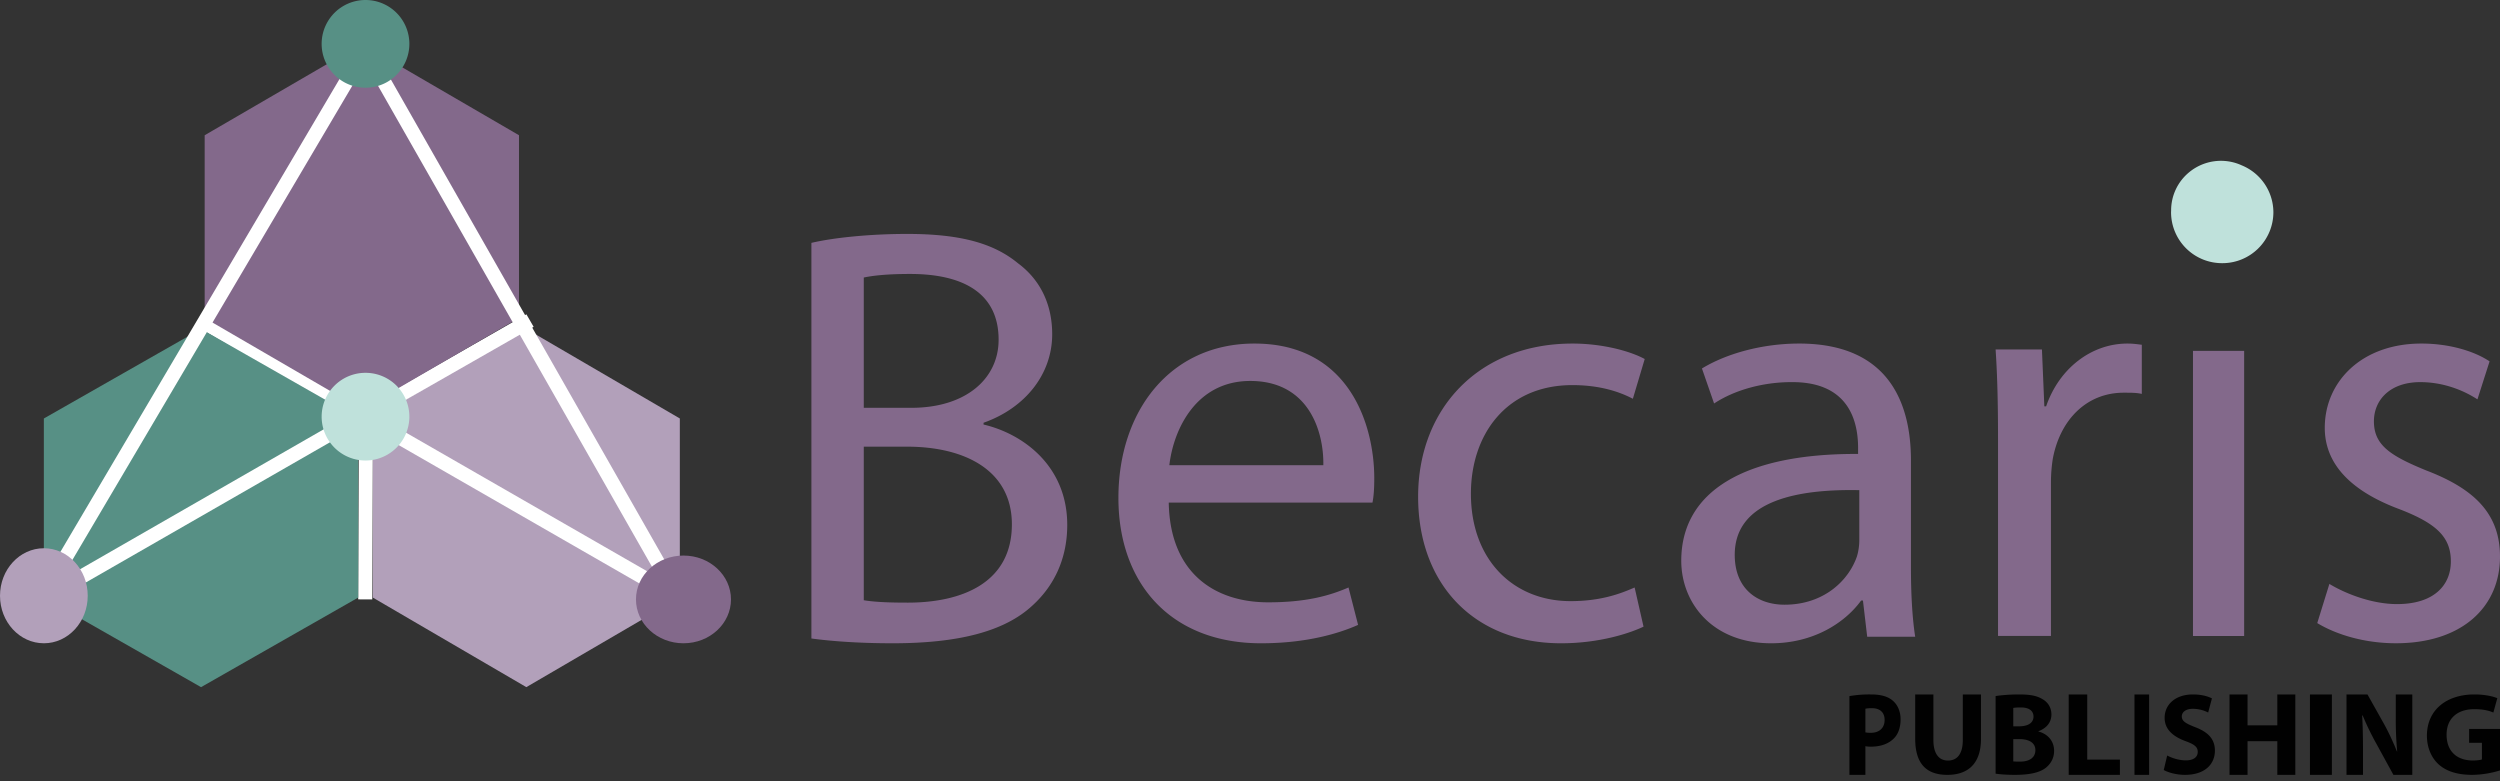
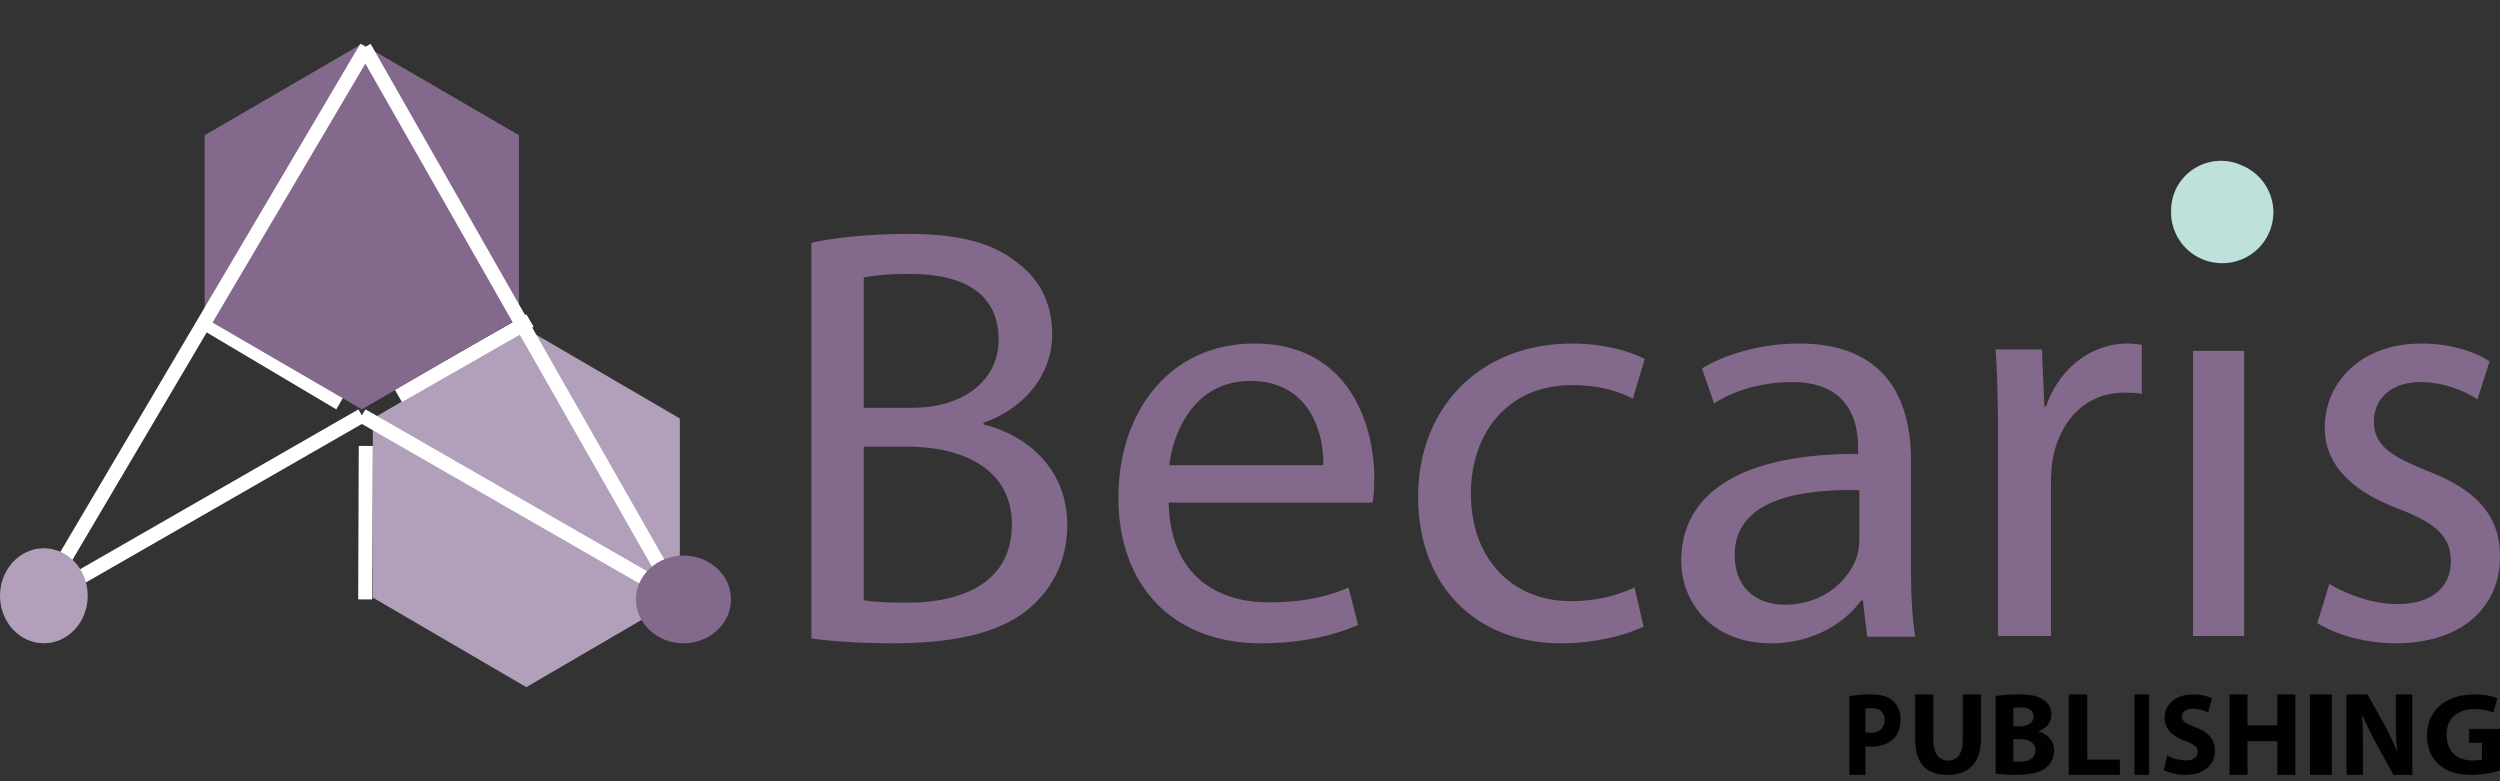
<svg xmlns="http://www.w3.org/2000/svg" width="144" height="45" fill="none">
  <rect width="100%" height="100%" fill="#333333" stroke="none" />
  <path d="M21.474 34.42l8.842 5.159 8.842-5.159V24.104l-8.842-5.157-8.842 5.158V34.42z" fill="#B2A0BA" />
  <path fill-rule="evenodd" clip-rule="evenodd" d="M19.37 23.579l-8.002-4.75.419-.724 8.002 4.75-.418.724zM22.737 22.437l7.584-4.332.416.72-7.584 4.333-.416-.72zM20.632 34.523l.032-8.839.81.003-.032 8.84-.81-.004z" fill="#fff" />
-   <path d="M20.632 34.42L11.58 39.58 2.526 34.42V24.105l9.054-5.158 9.052 5.159V34.42z" fill="#579085" />
  <path fill-rule="evenodd" clip-rule="evenodd" d="M39.16 34.947l-18.528-10.65.419-.718 18.528 10.65-.419.718z" fill="#fff" />
  <path d="M29.894 18.317l-9.052 5.262-9.053-5.262V7.79l9.053-5.264 9.052 5.264v10.527z" fill="#83698B" />
  <path fill-rule="evenodd" clip-rule="evenodd" d="M21.474 2.938L2.828 34.526l-.723-.411L20.752 2.526l.722.412z" fill="#fff" />
  <path fill-rule="evenodd" clip-rule="evenodd" d="M21.346 2.526l18.233 32.01-.713.411L20.632 2.938l.713-.412zM21.053 24.3L2.513 34.947l-.408-.72 18.54-10.648.408.72z" fill="#fff" />
-   <path d="M21.053 26.526a2.526 2.526 0 100-5.052 2.526 2.526 0 000 5.052z" fill="#BFE1DB" />
  <path d="M39.369 37.053c1.511 0 2.736-1.131 2.736-2.527 0-1.395-1.225-2.526-2.736-2.526-1.512 0-2.737 1.131-2.737 2.526 0 1.396 1.225 2.527 2.737 2.527z" fill="#83698B" />
  <path d="M2.526 37.053c1.396 0 2.527-1.226 2.527-2.737 0-1.512-1.131-2.737-2.527-2.737C1.131 31.579 0 32.804 0 34.316c0 1.511 1.131 2.736 2.526 2.736z" fill="#B2A0BA" />
-   <path d="M21.053 5.053a2.526 2.526 0 100-5.053 2.526 2.526 0 000 5.053z" fill="#579085" />
  <path d="M46.736 13.99c1.318-.31 3.433-.516 5.514-.516 3.016 0 4.958.516 6.38 1.686 1.213.895 1.976 2.272 1.976 4.096 0 2.272-1.525 4.234-3.953 5.095v.103c2.22.517 4.82 2.34 4.82 5.783 0 1.997-.797 3.546-2.011 4.647-1.595 1.48-4.23 2.169-8.045 2.169-2.08 0-3.675-.138-4.68-.276V13.99zm3.017 9.5h2.74c3.155 0 5.027-1.686 5.027-3.924 0-2.685-2.046-3.786-5.097-3.786-1.387 0-2.184.103-2.67.206v7.504zm0 11.084c.624.104 1.456.138 2.531.138 3.121 0 6-1.136 6-4.51 0-3.132-2.74-4.474-6.034-4.474h-2.497v8.846zM67.32 28.95c.069 4.069 2.657 5.744 5.729 5.744 2.174 0 3.52-.376 4.625-.855l.552 2.154c-1.07.478-2.934 1.06-5.591 1.06-5.142 0-8.214-3.385-8.214-8.376 0-4.99 2.968-8.888 7.834-8.888 5.488 0 6.903 4.718 6.903 7.76 0 .616-.035 1.06-.104 1.402H67.32zm8.904-2.153c.035-1.88-.794-4.854-4.21-4.854-3.106 0-4.418 2.769-4.66 4.854h8.87zM94.668 36.095c-.786.376-2.529.958-4.75.958-4.988 0-8.234-3.385-8.234-8.444 0-5.06 3.485-8.82 8.884-8.82 1.776 0 3.348.445 4.168.89l-.683 2.29c-.718-.377-1.845-.787-3.485-.787-3.793 0-5.843 2.838-5.843 6.256 0 3.829 2.46 6.187 5.74 6.187 1.709 0 2.836-.41 3.69-.786l.513 2.256zM110.071 32.711c0 1.436.069 2.837.244 3.965h-2.764l-.245-2.085h-.105c-.945 1.3-2.765 2.462-5.18 2.462-3.43 0-5.18-2.36-5.18-4.752 0-4 3.64-6.188 10.185-6.153v-.342c0-1.333-.385-3.829-3.85-3.795-1.61 0-3.255.445-4.444 1.23l-.7-2.016c1.4-.855 3.464-1.436 5.599-1.436 5.18 0 6.44 3.453 6.44 6.735v6.187zm-2.975-4.478c-3.36-.069-7.175.513-7.175 3.726 0 1.983 1.33 2.872 2.87 2.872 2.24 0 3.675-1.368 4.165-2.77.105-.341.14-.683.14-.957v-2.871zM115.086 25.278c0-1.943-.035-3.614-.139-5.148h2.669l.138 3.273h.104c.763-2.216 2.634-3.614 4.679-3.614.312 0 .554.034.831.069v2.83c-.312-.069-.623-.069-1.039-.069-2.149 0-3.674 1.568-4.09 3.819a8.87 8.87 0 00-.104 1.397v8.796h-3.049V25.278zM126.315 36.632V20.21h2.948v16.422h-2.948zM134.173 33.634c.9.547 2.432 1.162 3.898 1.162 2.098 0 3.098-1.06 3.098-2.461 0-1.402-.833-2.188-2.965-3.008-2.932-1.094-4.297-2.7-4.297-4.684 0-2.666 2.132-4.854 5.563-4.854 1.632 0 3.064.445 3.93 1.026l-.699 2.188c-.633-.41-1.799-.992-3.298-.992-1.732 0-2.665 1.026-2.665 2.256 0 1.368.933 1.983 3.031 2.838 2.765 1.06 4.231 2.495 4.231 4.957 0 2.94-2.232 4.99-5.996 4.99-1.766 0-3.398-.478-4.53-1.162l.699-2.256z" fill="#83698B" />
  <path d="M129.104 9.515a2.878 2.878 0 00-3.001.4 2.84 2.84 0 00-1.046 2.201v.023c0 .03-.004.06-.004.09A2.938 2.938 0 00128 15.159a2.938 2.938 0 002.947-2.928 2.93 2.93 0 00-1.844-2.715h.001z" fill="#BFE1DB" />
  <path d="M106.526 40.096a6.804 6.804 0 011.255-.096c.566 0 .98.123 1.254.368.268.232.439.614.439 1.064 0 .45-.128.84-.378 1.092-.316.327-.785.484-1.333.484-.122 0-.232-.007-.317-.027v1.65h-.92v-4.535zm.92 2.087c.079.02.17.027.31.027.494 0 .798-.28.798-.743 0-.423-.262-.676-.731-.676-.182 0-.31.014-.377.034v1.358zM111.363 40v2.617c0 .79.31 1.19.84 1.19.531 0 .855-.379.855-1.19V40h1.047v2.556c0 1.406-.724 2.076-1.936 2.076-1.213 0-1.854-.643-1.854-2.09V40h1.048zM114.947 40.094c.27-.047.809-.094 1.327-.094.627 0 1.011.06 1.348.257.316.168.539.479.539.898 0 .418-.236.77-.748.965v.014c.519.135.903.533.903 1.114 0 .418-.189.742-.472.972-.33.263-.882.412-1.785.412-.505 0-.883-.034-1.112-.068v-4.47zm1.018 1.742h.336c.546 0 .829-.222.829-.56 0-.338-.263-.527-.728-.527-.229 0-.357.014-.437.027v1.06zm0 2.02c.101.013.222.013.397.013.465 0 .876-.183.876-.662 0-.452-.411-.635-.923-.635h-.35v1.283zM119.158 40h1.067v3.752h1.881v.88h-2.948V40zM123.789 40v4.632h-.842V40h.842zM124.83 43.517c.255.14.663.28 1.078.28.446 0 .682-.193.682-.487s-.204-.44-.721-.627c-.714-.267-1.186-.68-1.186-1.335 0-.767.619-1.348 1.627-1.348.491 0 .842.1 1.097.227l-.217.814a1.938 1.938 0 00-.893-.213c-.415 0-.625.206-.625.433 0 .287.236.414.797.634.759.294 1.11.708 1.11 1.342 0 .754-.548 1.395-1.729 1.395-.491 0-.976-.14-1.218-.28l.198-.835zM129.459 40v1.78h1.714V40h1.037v4.632h-1.037v-1.938h-1.714v1.938h-1.038V40h1.038zM134.316 40v4.632h-1.263V40h1.263zM135.158 44.632V40h1.209l.951 1.697c.271.488.536 1.066.747 1.588h.013a19.377 19.377 0 01-.081-1.938V40h.951v4.632h-1.087l-.978-1.787a15.845 15.845 0 01-.794-1.636h-.028c.034.619.048 1.272.048 2.028v1.395h-.951zM144.001 44.376a5.608 5.608 0 01-1.595.256c-.872 0-1.503-.21-1.943-.606-.432-.398-.673-.99-.673-1.656.007-1.508 1.163-2.37 2.729-2.37.617 0 1.092.114 1.326.215l-.227.828c-.262-.114-.581-.195-1.106-.195-.9 0-1.588.478-1.588 1.468s.624 1.488 1.51 1.488c.241 0 .439-.027.525-.061v-.956h-.738v-.801h1.78v2.39z" fill="#010101" />
</svg>